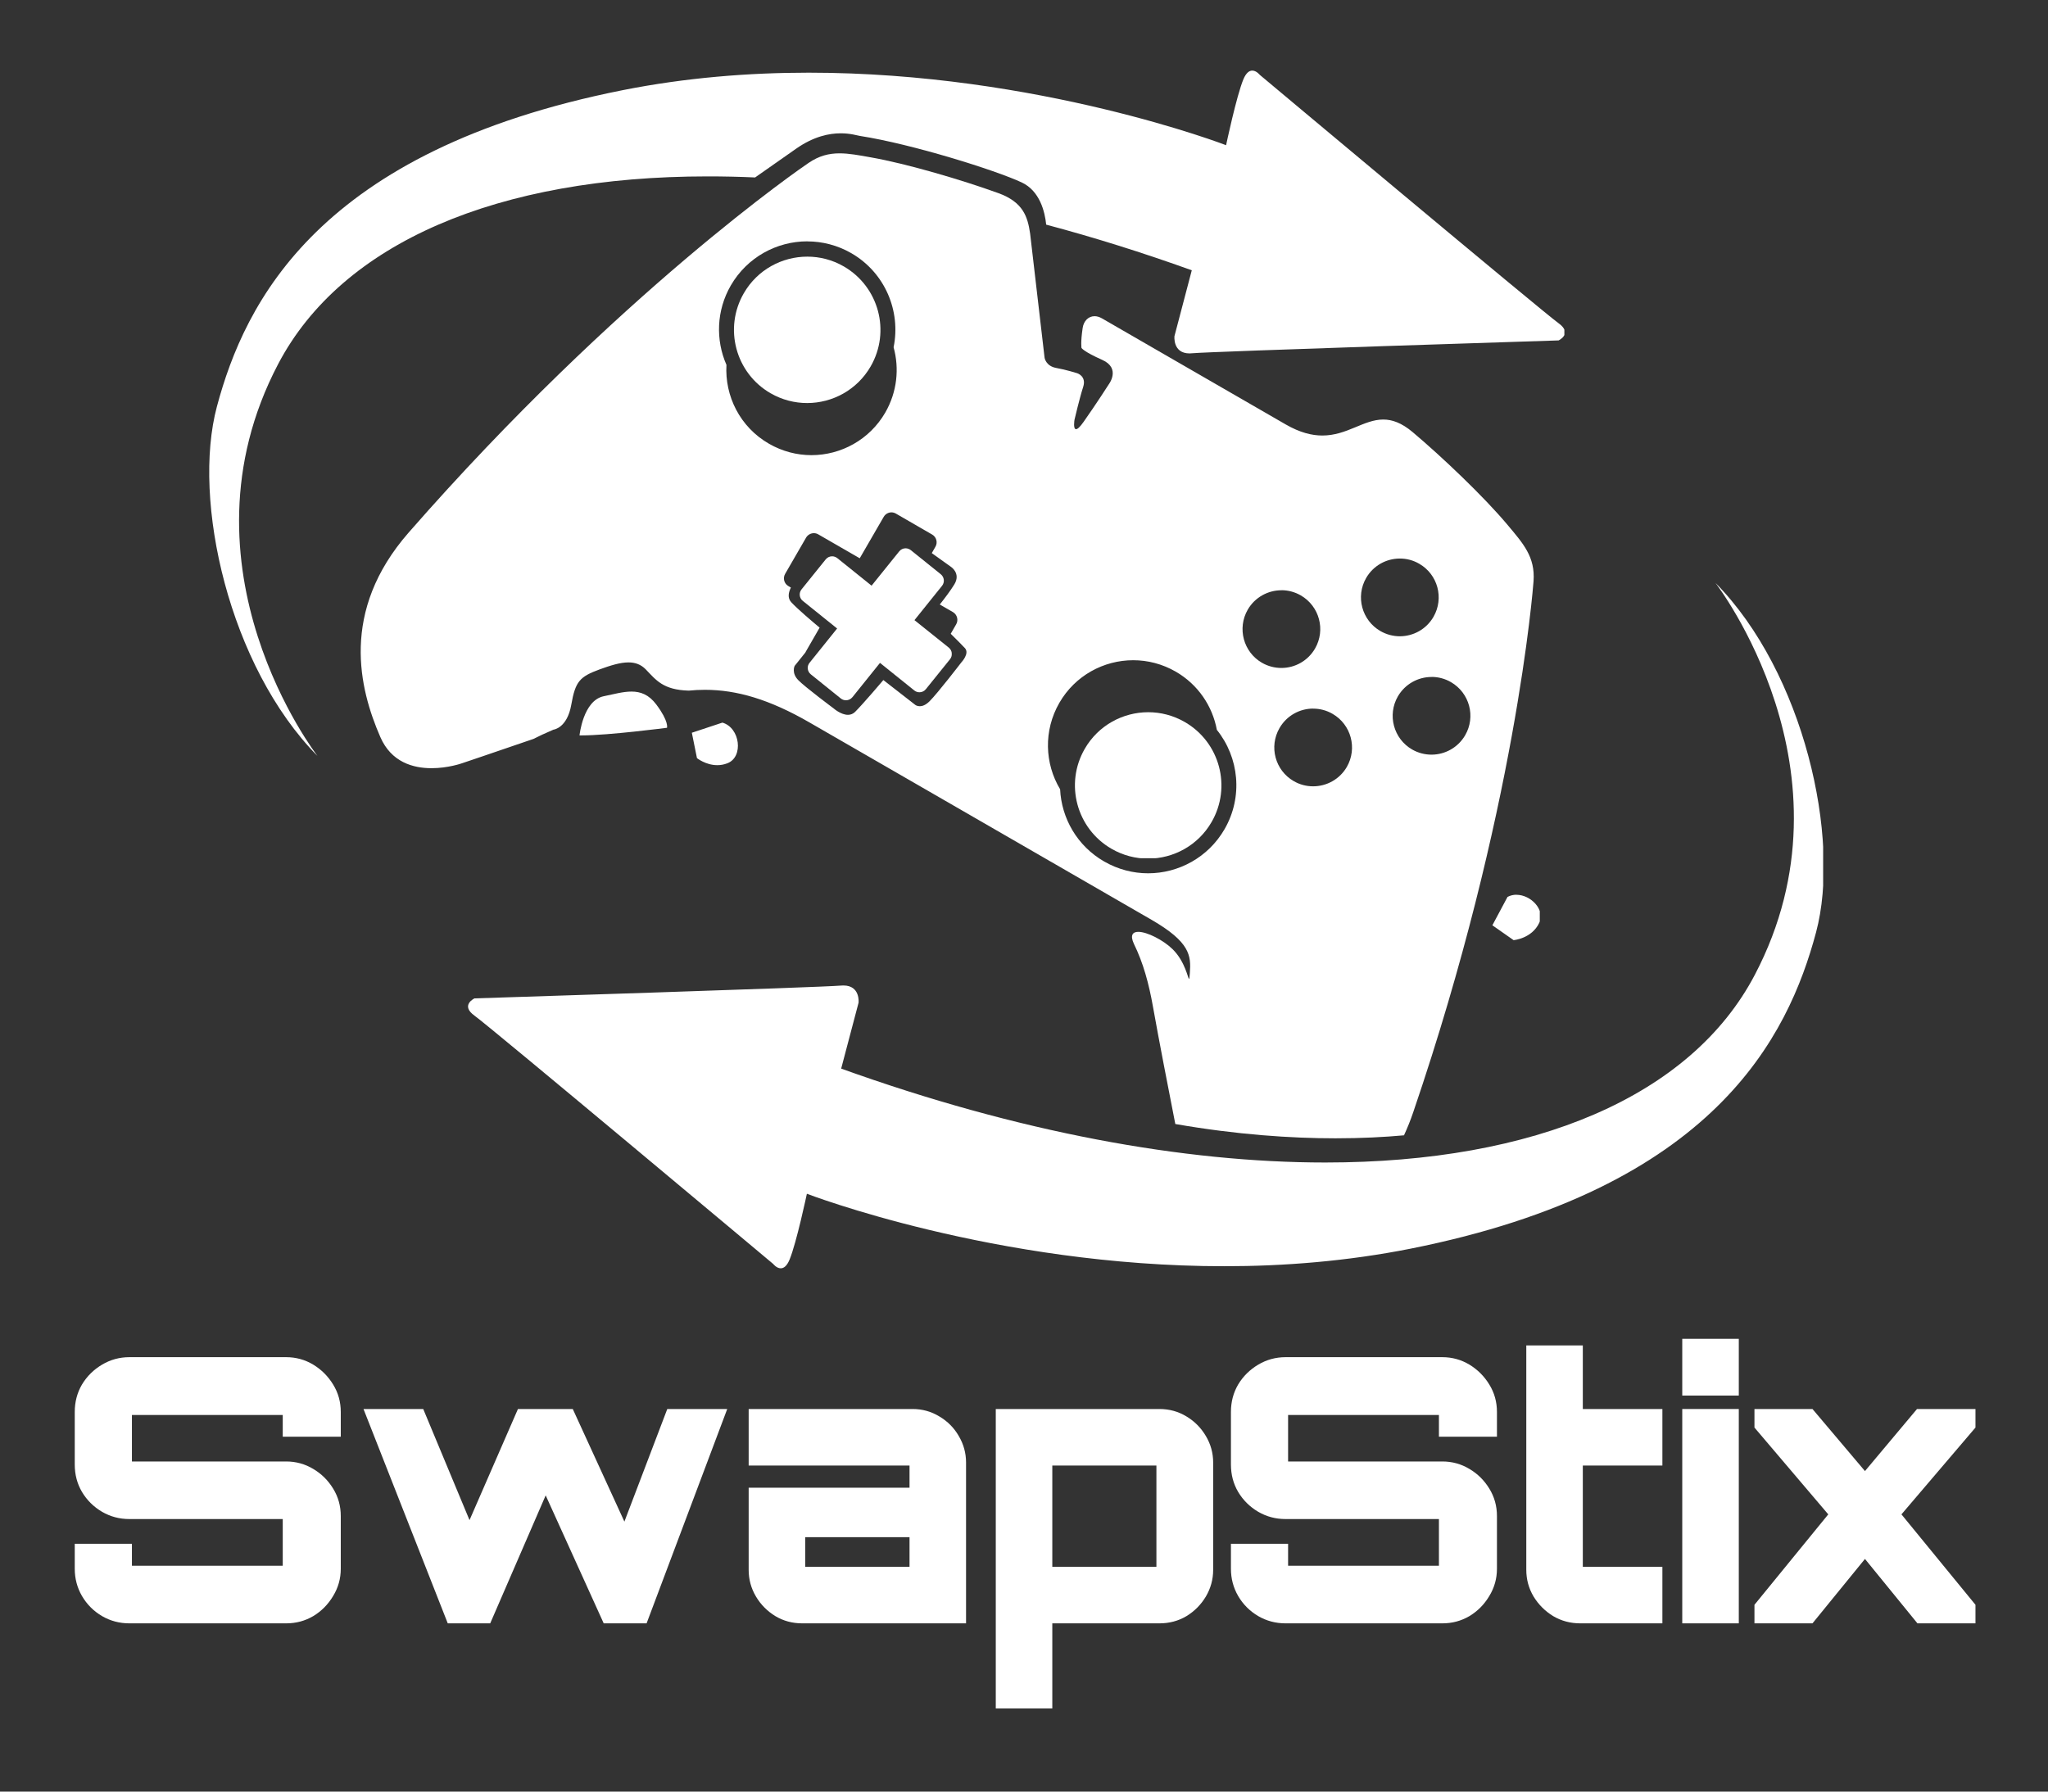
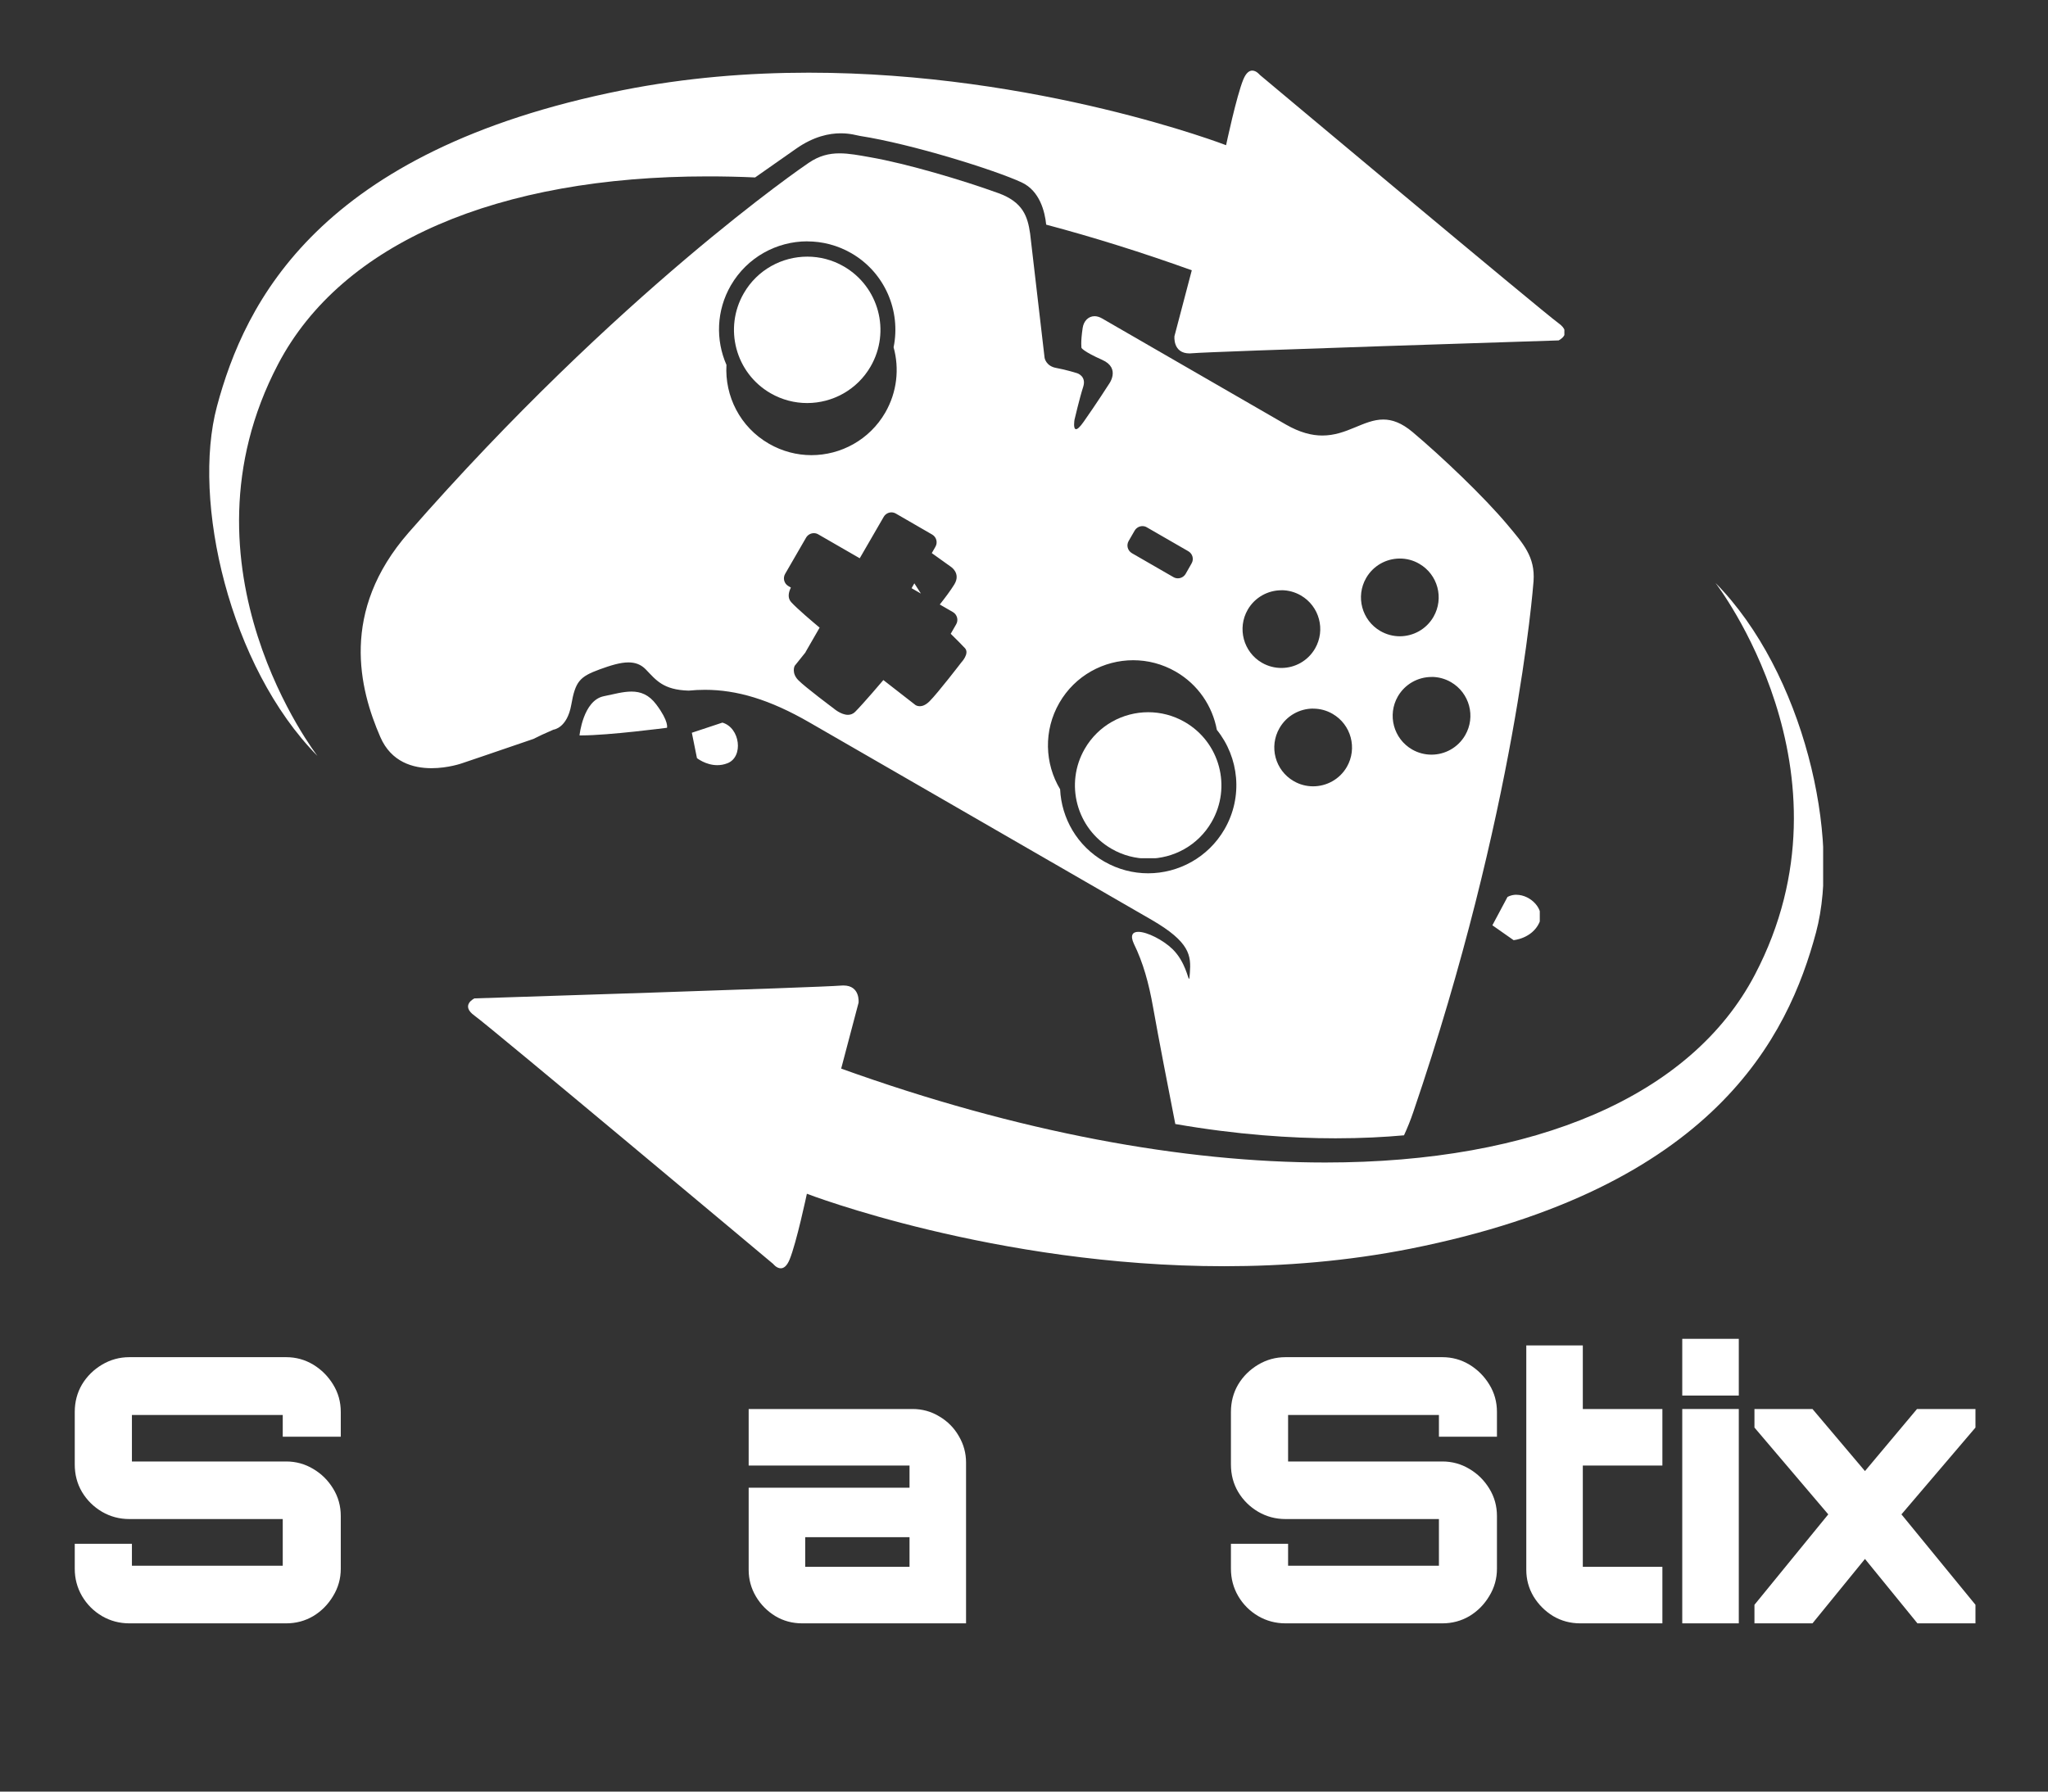
<svg xmlns="http://www.w3.org/2000/svg" width="200" zoomAndPan="magnify" viewBox="0 0 150 131.25" height="175" preserveAspectRatio="xMidYMid meet" version="1.0">
  <rect x="0" y="0" width="150" height="131.25" fill="#333333" stroke="none" />
  <defs>
    <g />
    <clipPath id="1367004fbc">
      <path d="M 34.277 42.699 L 133.73 42.699 L 133.73 93 L 34.277 93 Z M 34.277 42.699 " clip-rule="nonzero" />
    </clipPath>
    <clipPath id="350dab963f">
      <path d="M 125.641 42.699 C 125.641 42.703 136.355 56.488 128.527 71.414 C 123.859 80.32 112.395 85.164 97.066 85.164 C 86.707 85.164 74.586 82.953 61.609 78.285 L 62.883 73.457 C 62.883 73.457 63.023 72.195 61.773 72.195 C 61.711 72.195 61.648 72.195 61.586 72.203 C 60.129 72.336 34.75 73.141 34.75 73.141 C 34.75 73.141 33.68 73.645 34.77 74.418 C 35.859 75.191 56.633 92.598 56.633 92.598 C 56.633 92.598 56.875 92.914 57.184 92.914 C 57.391 92.914 57.625 92.77 57.828 92.281 C 58.332 91.07 59.098 87.453 59.098 87.453 C 59.098 87.453 72.867 92.762 89.664 92.762 C 94.066 92.762 98.672 92.395 103.293 91.48 C 125.57 87.051 130.969 75.934 133.012 68.301 C 134.855 61.406 132.113 49.262 125.641 42.699 Z M 125.641 42.699 " clip-rule="nonzero" />
    </clipPath>
    <clipPath id="0a47a3b95c">
      <path d="M 0.277 0.699 L 99.73 0.699 L 99.73 51 L 0.277 51 Z M 0.277 0.699 " clip-rule="nonzero" />
    </clipPath>
    <clipPath id="70cdf83963">
      <path d="M 91.641 0.699 C 91.641 0.703 102.355 14.488 94.527 29.414 C 89.859 38.32 78.395 43.164 63.066 43.164 C 52.707 43.164 40.586 40.953 27.609 36.285 L 28.883 31.457 C 28.883 31.457 29.023 30.195 27.773 30.195 C 27.711 30.195 27.648 30.195 27.586 30.203 C 26.129 30.336 0.75 31.141 0.75 31.141 C 0.75 31.141 -0.32 31.645 0.77 32.418 C 1.859 33.191 22.633 50.598 22.633 50.598 C 22.633 50.598 22.875 50.914 23.184 50.914 C 23.391 50.914 23.625 50.77 23.828 50.281 C 24.332 49.07 25.098 45.453 25.098 45.453 C 25.098 45.453 38.867 50.762 55.664 50.762 C 60.066 50.762 64.672 50.395 69.293 49.48 C 91.57 45.051 96.969 33.934 99.012 26.301 C 100.855 19.406 98.113 7.262 91.641 0.699 Z M 91.641 0.699 " clip-rule="nonzero" />
    </clipPath>
    <clipPath id="a5db7faa79">
      <rect x="0" width="100" y="0" height="51" />
    </clipPath>
    <clipPath id="bf92be7a89">
      <path d="M 15.129 5.172 L 114.773 5.172 L 114.773 55.582 L 15.129 55.582 Z M 15.129 5.172 " clip-rule="nonzero" />
    </clipPath>
    <clipPath id="60e39c17c0">
      <path d="M 91.719 5.172 C 91.512 5.172 91.277 5.316 91.07 5.805 C 90.566 7.016 89.801 10.637 89.801 10.637 C 89.801 10.637 76.035 5.324 59.234 5.324 C 54.836 5.324 50.23 5.688 45.609 6.605 C 23.332 11.035 17.93 22.148 15.887 29.781 C 14.043 36.676 16.785 48.824 23.258 55.387 C 23.258 55.387 12.543 41.598 20.371 26.672 C 25.043 17.766 36.508 12.922 51.832 12.922 C 52.969 12.922 54.125 12.945 55.305 13 C 56.25 12.336 57.328 11.578 58.297 10.902 C 59.605 9.984 60.742 9.766 61.578 9.766 C 62.289 9.766 62.781 9.926 62.98 9.957 C 66.797 10.551 72.891 12.461 74.828 13.363 C 76.168 13.988 76.531 15.527 76.625 16.457 C 80.102 17.383 83.66 18.496 87.289 19.801 L 86.02 24.625 C 86.02 24.625 85.879 25.891 87.129 25.891 C 87.191 25.891 87.254 25.887 87.32 25.879 C 88.773 25.746 114.156 24.938 114.156 24.938 C 114.156 24.938 115.223 24.441 114.133 23.664 C 113.043 22.887 92.27 5.484 92.27 5.484 C 92.27 5.484 92.023 5.172 91.719 5.172 Z M 91.719 5.172 " clip-rule="nonzero" />
    </clipPath>
    <clipPath id="ad4a967ab4">
      <path d="M 0.223 0.172 L 99.773 0.172 L 99.773 50.582 L 0.223 50.582 Z M 0.223 0.172 " clip-rule="nonzero" />
    </clipPath>
    <clipPath id="349f99c7b8">
      <path d="M 76.719 0.172 C 76.512 0.172 76.277 0.316 76.07 0.805 C 75.566 2.016 74.801 5.637 74.801 5.637 C 74.801 5.637 61.035 0.324 44.234 0.324 C 39.836 0.324 35.23 0.688 30.609 1.605 C 8.332 6.035 2.93 17.148 0.887 24.781 C -0.957 31.676 1.785 43.824 8.258 50.387 C 8.258 50.387 -2.457 36.598 5.371 21.672 C 10.043 12.766 21.508 7.922 36.832 7.922 C 37.969 7.922 39.125 7.945 40.305 8 C 41.25 7.336 42.328 6.578 43.297 5.902 C 44.605 4.984 45.742 4.766 46.578 4.766 C 47.289 4.766 47.781 4.926 47.98 4.957 C 51.797 5.551 57.891 7.461 59.828 8.363 C 61.168 8.988 61.531 10.527 61.625 11.457 C 65.102 12.383 68.66 13.496 72.289 14.801 L 71.02 19.625 C 71.02 19.625 70.879 20.891 72.129 20.891 C 72.191 20.891 72.254 20.887 72.32 20.879 C 73.773 20.746 99.156 19.938 99.156 19.938 C 99.156 19.938 100.223 19.441 99.133 18.664 C 98.043 17.887 77.27 0.484 77.27 0.484 C 77.27 0.484 77.023 0.172 76.719 0.172 Z M 76.719 0.172 " clip-rule="nonzero" />
    </clipPath>
    <clipPath id="edbef4ac2c">
      <rect x="0" width="100" y="0" height="51" />
    </clipPath>
    <clipPath id="cae3d28344">
      <path d="M 26.418 11.234 L 113 11.234 L 113 83.395 L 26.418 83.395 Z M 26.418 11.234 " clip-rule="nonzero" />
    </clipPath>
    <clipPath id="3c49af1487">
      <path d="M 59.129 17.684 C 60.223 17.684 61.332 17.961 62.352 18.547 C 64.824 19.977 65.992 22.793 65.449 25.441 C 65.879 26.996 65.707 28.715 64.84 30.223 C 63.684 32.223 61.586 33.344 59.43 33.344 C 58.371 33.344 57.297 33.07 56.316 32.504 C 54.199 31.285 53.074 29.012 53.207 26.73 C 52.41 24.914 52.461 22.758 53.527 20.91 C 54.727 18.84 56.895 17.68 59.129 17.68 Z M 73.246 32.523 C 73.355 32.523 73.469 32.551 73.57 32.613 L 76.605 34.363 C 76.922 34.543 77.027 34.945 76.848 35.258 L 76.41 36.016 C 76.289 36.227 76.066 36.348 75.84 36.348 C 75.727 36.348 75.617 36.32 75.512 36.258 L 72.477 34.508 C 72.16 34.324 72.055 33.922 72.234 33.609 L 72.676 32.852 C 72.797 32.641 73.02 32.523 73.246 32.523 Z M 83.672 38.543 C 83.785 38.543 83.898 38.57 84 38.633 L 87.035 40.383 C 87.352 40.566 87.457 40.965 87.273 41.277 L 86.84 42.039 C 86.719 42.246 86.496 42.367 86.27 42.367 C 86.156 42.367 86.047 42.34 85.941 42.277 L 82.906 40.527 C 82.59 40.344 82.484 39.945 82.664 39.633 L 83.105 38.871 C 83.227 38.664 83.449 38.543 83.672 38.543 Z M 66.969 42.734 L 66.766 43.09 L 67.449 43.484 Z M 102.531 40.918 C 103.012 40.918 103.504 41.039 103.949 41.301 C 105.312 42.086 105.777 43.824 104.992 45.188 C 104.465 46.102 103.508 46.613 102.523 46.613 C 102.043 46.613 101.551 46.488 101.102 46.23 C 99.742 45.441 99.277 43.703 100.059 42.344 C 100.586 41.43 101.543 40.918 102.527 40.918 Z M 93.855 43.238 C 94.34 43.238 94.828 43.363 95.277 43.621 C 96.637 44.41 97.105 46.148 96.316 47.512 C 95.789 48.422 94.836 48.934 93.852 48.934 C 93.367 48.934 92.879 48.812 92.43 48.555 C 91.07 47.77 90.602 46.027 91.387 44.664 C 91.914 43.754 92.871 43.242 93.855 43.242 Z M 65.293 37.535 C 65.402 37.535 65.516 37.566 65.617 37.625 L 68.273 39.16 C 68.586 39.34 68.695 39.742 68.512 40.055 L 68.246 40.52 L 69.637 41.516 C 69.637 41.516 70.398 41.992 69.898 42.812 C 69.621 43.266 69.176 43.852 68.832 44.285 L 69.793 44.84 C 70.105 45.023 70.215 45.426 70.031 45.738 L 69.633 46.43 C 70.004 46.797 70.477 47.262 70.676 47.484 C 71.031 47.875 70.414 48.523 70.414 48.523 C 70.414 48.523 68.688 50.773 68.078 51.379 C 67.793 51.66 67.547 51.738 67.367 51.738 C 67.16 51.738 67.039 51.641 67.039 51.641 L 64.699 49.82 C 64.699 49.82 63.219 51.566 62.621 52.16 C 62.465 52.309 62.285 52.367 62.105 52.367 C 61.586 52.367 61.059 51.898 61.059 51.898 C 61.059 51.898 58.961 50.336 58.461 49.82 C 57.953 49.293 58.199 48.781 58.203 48.781 L 58.988 47.801 C 59 47.773 59.012 47.75 59.027 47.723 L 60.031 45.98 C 59.531 45.562 58.41 44.617 57.945 44.109 C 57.668 43.801 57.754 43.395 57.926 43.043 L 57.746 42.938 C 57.43 42.758 57.324 42.355 57.504 42.043 L 59.039 39.387 C 59.16 39.18 59.383 39.059 59.609 39.059 C 59.719 39.059 59.832 39.086 59.934 39.148 L 62.969 40.898 L 64.723 37.867 C 64.844 37.656 65.066 37.535 65.293 37.535 Z M 46.25 50.664 C 45.629 50.664 44.953 50.855 44.223 51.004 C 42.703 51.312 42.445 53.875 42.445 53.875 C 42.496 53.875 42.547 53.875 42.598 53.875 C 44.582 53.875 48.852 53.316 48.852 53.316 C 48.852 53.316 49.008 52.863 48.07 51.613 C 47.523 50.883 46.918 50.664 46.25 50.664 Z M 104.855 49.59 C 105.336 49.59 105.828 49.715 106.273 49.973 C 107.633 50.762 108.102 52.5 107.312 53.863 C 106.785 54.773 105.828 55.285 104.848 55.285 C 104.363 55.285 103.875 55.164 103.426 54.906 C 102.066 54.121 101.598 52.379 102.383 51.016 C 102.914 50.105 103.867 49.594 104.852 49.594 Z M 52.91 52.938 L 50.672 53.68 L 51.047 55.539 C 51.047 55.539 51.688 56.055 52.535 56.055 C 52.77 56.055 53.023 56.016 53.281 55.914 C 54.477 55.449 54.211 53.309 52.91 52.938 Z M 96.18 51.914 C 96.664 51.914 97.152 52.035 97.602 52.297 C 98.961 53.082 99.43 54.82 98.645 56.184 C 98.117 57.094 97.16 57.605 96.176 57.605 C 95.691 57.605 95.203 57.484 94.754 57.223 C 93.395 56.438 92.926 54.699 93.715 53.336 C 94.242 52.422 95.199 51.91 96.18 51.91 Z M 83 48.367 C 84.059 48.367 85.129 48.637 86.113 49.203 C 87.758 50.152 88.805 51.738 89.125 53.469 C 90.75 55.488 91.059 58.371 89.688 60.746 C 88.492 62.816 86.32 63.977 84.09 63.977 C 82.996 63.977 81.883 63.695 80.867 63.109 C 78.887 61.969 77.746 59.941 77.645 57.82 C 76.516 55.941 76.418 53.523 77.59 51.488 C 78.746 49.484 80.844 48.367 83 48.367 Z M 111.066 65.547 C 110.848 65.547 110.621 65.598 110.414 65.707 L 109.305 67.785 L 110.859 68.875 C 110.859 68.875 112.191 68.766 112.738 67.605 C 113.188 66.648 112.125 65.551 111.066 65.551 Z M 61.492 11.234 C 60.723 11.234 59.996 11.406 59.219 11.938 C 58.852 12.184 45.289 21.457 29.93 39.016 C 24.875 44.797 26.328 50.484 27.855 53.992 C 28.656 55.84 30.262 56.277 31.605 56.277 C 32.82 56.277 33.82 55.922 33.82 55.922 C 33.82 55.922 36.199 55.121 39.07 54.133 C 39.445 53.938 39.93 53.715 40.539 53.453 C 40.539 53.453 41.535 53.355 41.84 51.637 C 42.141 49.918 42.453 49.578 43.918 49.039 C 44.723 48.746 45.426 48.527 46.027 48.527 C 46.52 48.527 46.941 48.672 47.297 49.039 C 48.051 49.82 48.566 50.543 50.445 50.594 C 50.84 50.555 51.234 50.535 51.633 50.535 C 53.945 50.535 56.352 51.227 59.309 52.938 C 64.59 55.984 68.031 57.969 68.031 57.969 C 68.031 57.969 71.473 59.957 76.754 63.004 C 76.816 63.039 76.879 63.078 76.941 63.113 L 76.945 63.113 C 76.945 63.113 80.906 65.402 84.34 67.383 C 87.172 69.02 87.242 70.012 87.148 71.281 C 87.125 71.586 87.113 71.711 87.09 71.711 C 87.008 71.711 86.816 70.453 85.883 69.535 C 85.188 68.859 84.016 68.266 83.371 68.266 C 82.953 68.266 82.758 68.516 83.051 69.148 C 83.73 70.531 84.145 72.047 84.449 73.766 C 84.883 76.195 85.551 79.641 86.082 82.344 C 90.602 83.129 94.555 83.391 97.812 83.391 C 99.734 83.391 101.414 83.301 102.832 83.172 C 103.074 82.645 103.305 82.082 103.508 81.48 C 111.039 59.402 112.285 43.02 112.32 42.582 C 112.453 40.785 111.547 39.805 110.41 38.445 C 108.672 36.371 105.613 33.465 103.461 31.652 C 102.652 30.973 101.961 30.734 101.312 30.734 C 100.594 30.734 99.93 31.027 99.219 31.32 C 98.504 31.617 97.75 31.906 96.852 31.906 C 96.086 31.906 95.215 31.695 94.176 31.098 C 89.59 28.449 86.211 26.5 86.211 26.5 C 86.211 26.5 83.992 25.219 80.711 23.324 C 80.52 23.215 80.336 23.164 80.168 23.164 C 79.711 23.164 79.371 23.523 79.297 24.023 C 79.137 25.094 79.211 25.488 79.211 25.488 C 79.211 25.488 79.34 25.746 80.727 26.363 C 82.117 26.98 81.207 28.16 81.207 28.16 C 81.207 28.16 80.301 29.578 79.375 30.891 C 79.09 31.301 78.914 31.441 78.812 31.441 C 78.582 31.441 78.699 30.75 78.699 30.75 C 78.699 30.75 79.078 29.129 79.336 28.34 C 79.59 27.551 78.891 27.34 78.891 27.34 C 78.891 27.34 78.09 27.086 77.348 26.953 C 76.602 26.816 76.508 26.215 76.508 26.215 L 75.449 17.117 C 75.27 15.891 74.953 14.809 73.113 14.145 C 70.469 13.188 66.418 11.988 63.754 11.523 C 62.922 11.375 62.191 11.234 61.492 11.234 Z M 61.492 11.234 " clip-rule="nonzero" />
    </clipPath>
    <clipPath id="f7b943b0e6">
      <path d="M 0.418 0.234 L 87 0.234 L 87 72.395 L 0.418 72.395 Z M 0.418 0.234 " clip-rule="nonzero" />
    </clipPath>
    <clipPath id="7f2b9a5e6c">
      <path d="M 33.129 6.684 C 34.223 6.684 35.332 6.961 36.352 7.547 C 38.824 8.977 39.992 11.793 39.449 14.441 C 39.879 15.996 39.707 17.715 38.84 19.223 C 37.684 21.223 35.586 22.344 33.43 22.344 C 32.371 22.344 31.297 22.07 30.316 21.504 C 28.199 20.285 27.074 18.012 27.207 15.73 C 26.41 13.914 26.461 11.758 27.527 9.91 C 28.727 7.84 30.895 6.68 33.129 6.68 Z M 47.246 21.523 C 47.355 21.523 47.469 21.551 47.57 21.613 L 50.605 23.363 C 50.922 23.543 51.027 23.945 50.848 24.258 L 50.41 25.016 C 50.289 25.227 50.066 25.348 49.84 25.348 C 49.727 25.348 49.617 25.32 49.512 25.258 L 46.477 23.508 C 46.16 23.324 46.055 22.922 46.234 22.609 L 46.676 21.852 C 46.797 21.641 47.02 21.523 47.246 21.523 Z M 57.672 27.543 C 57.785 27.543 57.898 27.57 58 27.633 L 61.035 29.383 C 61.352 29.566 61.457 29.965 61.273 30.277 L 60.84 31.039 C 60.719 31.246 60.496 31.367 60.27 31.367 C 60.156 31.367 60.047 31.34 59.941 31.277 L 56.906 29.527 C 56.59 29.344 56.484 28.945 56.664 28.633 L 57.105 27.871 C 57.227 27.664 57.449 27.543 57.672 27.543 Z M 40.969 31.734 L 40.766 32.09 L 41.449 32.484 Z M 76.531 29.918 C 77.012 29.918 77.504 30.039 77.949 30.301 C 79.312 31.086 79.777 32.824 78.992 34.188 C 78.465 35.102 77.508 35.613 76.523 35.613 C 76.043 35.613 75.551 35.488 75.102 35.23 C 73.742 34.441 73.277 32.703 74.059 31.344 C 74.586 30.43 75.543 29.918 76.527 29.918 Z M 67.855 32.238 C 68.34 32.238 68.828 32.363 69.277 32.621 C 70.637 33.41 71.105 35.148 70.316 36.512 C 69.789 37.422 68.836 37.934 67.852 37.934 C 67.367 37.934 66.879 37.812 66.43 37.555 C 65.07 36.77 64.602 35.027 65.387 33.664 C 65.914 32.754 66.871 32.242 67.855 32.242 Z M 39.293 26.535 C 39.402 26.535 39.516 26.566 39.617 26.625 L 42.273 28.16 C 42.586 28.34 42.695 28.742 42.512 29.055 L 42.246 29.52 L 43.637 30.516 C 43.637 30.516 44.398 30.992 43.898 31.812 C 43.621 32.266 43.176 32.852 42.832 33.285 L 43.793 33.84 C 44.105 34.023 44.215 34.426 44.031 34.738 L 43.633 35.43 C 44.004 35.797 44.477 36.262 44.676 36.484 C 45.031 36.875 44.414 37.523 44.414 37.523 C 44.414 37.523 42.688 39.773 42.078 40.379 C 41.793 40.66 41.547 40.738 41.367 40.738 C 41.16 40.738 41.039 40.641 41.039 40.641 L 38.699 38.82 C 38.699 38.82 37.219 40.566 36.621 41.16 C 36.465 41.309 36.285 41.367 36.105 41.367 C 35.586 41.367 35.059 40.898 35.059 40.898 C 35.059 40.898 32.961 39.336 32.461 38.82 C 31.953 38.293 32.199 37.781 32.203 37.781 L 32.988 36.801 C 33 36.773 33.012 36.75 33.027 36.723 L 34.031 34.98 C 33.531 34.562 32.41 33.617 31.945 33.109 C 31.668 32.801 31.754 32.395 31.926 32.043 L 31.746 31.938 C 31.43 31.758 31.324 31.355 31.504 31.043 L 33.039 28.387 C 33.16 28.18 33.383 28.059 33.609 28.059 C 33.719 28.059 33.832 28.086 33.934 28.148 L 36.969 29.898 L 38.723 26.867 C 38.844 26.656 39.066 26.535 39.293 26.535 Z M 20.25 39.664 C 19.629 39.664 18.953 39.855 18.223 40.004 C 16.703 40.312 16.445 42.875 16.445 42.875 C 16.496 42.875 16.547 42.875 16.598 42.875 C 18.582 42.875 22.852 42.316 22.852 42.316 C 22.852 42.316 23.008 41.863 22.07 40.613 C 21.523 39.883 20.918 39.664 20.25 39.664 Z M 78.855 38.59 C 79.336 38.59 79.828 38.715 80.273 38.973 C 81.633 39.762 82.102 41.5 81.312 42.863 C 80.785 43.773 79.828 44.285 78.848 44.285 C 78.363 44.285 77.875 44.164 77.426 43.906 C 76.066 43.121 75.598 41.379 76.383 40.016 C 76.914 39.105 77.867 38.594 78.852 38.594 Z M 26.91 41.938 L 24.672 42.68 L 25.047 44.539 C 25.047 44.539 25.688 45.055 26.535 45.055 C 26.77 45.055 27.023 45.016 27.281 44.914 C 28.477 44.449 28.211 42.309 26.91 41.938 Z M 70.18 40.914 C 70.664 40.914 71.152 41.035 71.602 41.297 C 72.961 42.082 73.43 43.82 72.645 45.184 C 72.117 46.094 71.16 46.605 70.176 46.605 C 69.691 46.605 69.203 46.484 68.754 46.223 C 67.395 45.438 66.926 43.699 67.715 42.336 C 68.242 41.422 69.199 40.91 70.18 40.91 Z M 57 37.367 C 58.059 37.367 59.129 37.637 60.113 38.203 C 61.758 39.152 62.805 40.738 63.125 42.469 C 64.75 44.488 65.059 47.371 63.688 49.746 C 62.492 51.816 60.32 52.977 58.09 52.977 C 56.996 52.977 55.883 52.695 54.867 52.109 C 52.887 50.969 51.746 48.941 51.645 46.82 C 50.516 44.941 50.418 42.523 51.59 40.488 C 52.746 38.484 54.844 37.367 57 37.367 Z M 85.066 54.547 C 84.848 54.547 84.621 54.598 84.414 54.707 L 83.305 56.785 L 84.859 57.875 C 84.859 57.875 86.191 57.766 86.738 56.605 C 87.188 55.648 86.125 54.551 85.066 54.551 Z M 35.492 0.234 C 34.723 0.234 33.996 0.406 33.219 0.938 C 32.852 1.184 19.289 10.457 3.93 28.016 C -1.125 33.797 0.328 39.484 1.855 42.992 C 2.656 44.84 4.262 45.277 5.605 45.277 C 6.82 45.277 7.82 44.922 7.82 44.922 C 7.82 44.922 10.199 44.121 13.07 43.133 C 13.445 42.938 13.93 42.715 14.539 42.453 C 14.539 42.453 15.535 42.355 15.84 40.637 C 16.141 38.918 16.453 38.578 17.918 38.039 C 18.723 37.746 19.426 37.527 20.027 37.527 C 20.52 37.527 20.941 37.672 21.297 38.039 C 22.051 38.82 22.566 39.543 24.445 39.594 C 24.84 39.555 25.234 39.535 25.633 39.535 C 27.945 39.535 30.352 40.227 33.309 41.938 C 38.59 44.984 42.031 46.969 42.031 46.969 C 42.031 46.969 45.473 48.957 50.754 52.004 C 50.816 52.039 50.879 52.078 50.941 52.113 L 50.945 52.113 C 50.945 52.113 54.906 54.402 58.34 56.383 C 61.172 58.02 61.242 59.012 61.148 60.281 C 61.125 60.586 61.113 60.711 61.09 60.711 C 61.008 60.711 60.816 59.453 59.883 58.535 C 59.188 57.859 58.016 57.266 57.371 57.266 C 56.953 57.266 56.758 57.516 57.051 58.148 C 57.73 59.531 58.145 61.047 58.449 62.766 C 58.883 65.195 59.551 68.641 60.082 71.344 C 64.602 72.129 68.555 72.391 71.812 72.391 C 73.734 72.391 75.414 72.301 76.832 72.172 C 77.074 71.645 77.305 71.082 77.508 70.48 C 85.039 48.402 86.285 32.02 86.32 31.582 C 86.453 29.785 85.547 28.805 84.41 27.445 C 82.672 25.371 79.613 22.465 77.461 20.652 C 76.652 19.973 75.961 19.734 75.312 19.734 C 74.594 19.734 73.93 20.027 73.219 20.32 C 72.504 20.617 71.75 20.906 70.852 20.906 C 70.086 20.906 69.215 20.695 68.176 20.098 C 63.59 17.449 60.211 15.5 60.211 15.5 C 60.211 15.5 57.992 14.219 54.711 12.324 C 54.52 12.215 54.336 12.164 54.168 12.164 C 53.711 12.164 53.371 12.523 53.297 13.023 C 53.137 14.094 53.211 14.488 53.211 14.488 C 53.211 14.488 53.34 14.746 54.727 15.363 C 56.117 15.98 55.207 17.16 55.207 17.16 C 55.207 17.16 54.301 18.578 53.375 19.891 C 53.09 20.301 52.914 20.441 52.812 20.441 C 52.582 20.441 52.699 19.75 52.699 19.75 C 52.699 19.75 53.078 18.129 53.336 17.34 C 53.59 16.551 52.891 16.34 52.891 16.34 C 52.891 16.34 52.09 16.086 51.348 15.953 C 50.602 15.816 50.508 15.215 50.508 15.215 L 49.449 6.117 C 49.27 4.891 48.953 3.809 47.113 3.145 C 44.469 2.188 40.418 0.988 37.754 0.523 C 36.922 0.375 36.191 0.234 35.492 0.234 Z M 35.492 0.234 " clip-rule="nonzero" />
    </clipPath>
    <clipPath id="3a4f50d359">
      <rect x="0" width="87" y="0" height="73" />
    </clipPath>
    <clipPath id="2eca6c9ef9">
      <path d="M 58.531 40.168 L 69.75 40.168 L 69.75 51.301 L 58.531 51.301 Z M 58.531 40.168 " clip-rule="nonzero" />
    </clipPath>
    <clipPath id="86d33bae5a">
      <path d="M 66.328 40.168 C 66.152 40.168 65.977 40.246 65.859 40.395 L 63.836 42.906 L 61.324 40.887 C 61.211 40.801 61.078 40.754 60.945 40.754 C 60.77 40.754 60.594 40.832 60.477 40.98 L 58.707 43.176 C 58.496 43.434 58.539 43.816 58.801 44.023 L 61.312 46.043 L 59.293 48.555 C 59.082 48.812 59.125 49.191 59.387 49.402 L 61.582 51.168 C 61.695 51.258 61.828 51.301 61.961 51.301 C 62.141 51.301 62.312 51.223 62.434 51.074 L 64.453 48.562 L 66.965 50.582 C 67.074 50.672 67.211 50.715 67.344 50.715 C 67.52 50.715 67.695 50.637 67.812 50.488 L 69.582 48.293 C 69.789 48.031 69.75 47.652 69.488 47.441 L 66.977 45.43 L 68.996 42.918 C 69.207 42.656 69.164 42.277 68.902 42.066 L 66.707 40.301 C 66.594 40.215 66.461 40.168 66.328 40.168 Z M 66.328 40.168 " clip-rule="nonzero" />
    </clipPath>
    <clipPath id="7c551394c6">
      <path d="M 0.531 0.168 L 11.75 0.168 L 11.75 11.301 L 0.531 11.301 Z M 0.531 0.168 " clip-rule="nonzero" />
    </clipPath>
    <clipPath id="dd0734cee7">
-       <path d="M 8.328 0.168 C 8.152 0.168 7.977 0.246 7.859 0.395 L 5.836 2.906 L 3.324 0.887 C 3.211 0.801 3.078 0.754 2.945 0.754 C 2.77 0.754 2.594 0.832 2.477 0.98 L 0.707 3.176 C 0.496 3.434 0.539 3.816 0.801 4.023 L 3.312 6.043 L 1.293 8.555 C 1.082 8.812 1.125 9.191 1.387 9.402 L 3.582 11.168 C 3.695 11.258 3.828 11.301 3.961 11.301 C 4.141 11.301 4.312 11.223 4.434 11.074 L 6.453 8.562 L 8.965 10.582 C 9.074 10.672 9.211 10.715 9.344 10.715 C 9.52 10.715 9.695 10.637 9.812 10.488 L 11.582 8.293 C 11.789 8.031 11.75 7.652 11.488 7.441 L 8.977 5.43 L 10.996 2.918 C 11.207 2.656 11.164 2.277 10.902 2.066 L 8.707 0.301 C 8.594 0.215 8.461 0.168 8.328 0.168 Z M 8.328 0.168 " clip-rule="nonzero" />
-     </clipPath>
+       </clipPath>
    <clipPath id="475cb4ed79">
-       <rect x="0" width="12" y="0" height="12" />
-     </clipPath>
+       </clipPath>
    <clipPath id="7923e41ae0">
      <path d="M 53.617 18.801 L 89.598 18.801 L 89.598 63 L 53.617 63 Z M 53.617 18.801 " clip-rule="nonzero" />
    </clipPath>
    <clipPath id="8a01c3badd">
      <path d="M 59.129 18.801 C 57.273 18.801 55.469 19.762 54.477 21.484 C 52.996 24.047 53.875 27.332 56.438 28.809 C 57.285 29.297 58.207 29.527 59.117 29.527 C 60.969 29.527 62.773 28.566 63.766 26.848 C 65.25 24.281 64.367 21.004 61.805 19.52 C 60.961 19.031 60.039 18.801 59.129 18.801 Z M 84.098 52.176 C 82.246 52.176 80.441 53.137 79.449 54.859 C 77.969 57.422 78.848 60.703 81.414 62.184 C 82.258 62.672 83.18 62.902 84.09 62.902 C 85.941 62.902 87.746 61.941 88.738 60.223 C 90.223 57.656 89.344 54.375 86.777 52.895 C 85.93 52.406 85.008 52.176 84.098 52.176 Z M 84.098 52.176 " clip-rule="nonzero" />
    </clipPath>
    <clipPath id="a99088d1f5">
      <path d="M 0.641 0.801 L 36.598 0.801 L 36.598 45 L 0.641 45 Z M 0.641 0.801 " clip-rule="nonzero" />
    </clipPath>
    <clipPath id="33c68ce926">
      <path d="M 6.129 0.801 C 4.273 0.801 2.469 1.762 1.477 3.484 C -0.004 6.047 0.875 9.332 3.438 10.809 C 4.285 11.297 5.207 11.527 6.117 11.527 C 7.969 11.527 9.773 10.566 10.766 8.848 C 12.25 6.281 11.367 3.004 8.805 1.52 C 7.961 1.031 7.039 0.801 6.129 0.801 Z M 31.098 34.176 C 29.246 34.176 27.441 35.137 26.449 36.859 C 24.969 39.422 25.848 42.703 28.414 44.184 C 29.258 44.672 30.18 44.902 31.09 44.902 C 32.941 44.902 34.746 43.941 35.738 42.223 C 37.223 39.656 36.344 36.375 33.777 34.895 C 32.93 34.406 32.008 34.176 31.098 34.176 Z M 31.098 34.176 " clip-rule="nonzero" />
    </clipPath>
    <clipPath id="e4a9d65553">
      <rect x="0" width="37" y="0" height="45" />
    </clipPath>
    <clipPath id="f41bee2c4b">
      <path d="M 81.848 36.953 L 89.449 36.953 L 89.449 44.555 L 81.848 44.555 Z M 81.848 36.953 " clip-rule="nonzero" />
    </clipPath>
    <clipPath id="0ee7f6777d">
      <path d="M 85.648 36.953 C 83.547 36.953 81.848 38.652 81.848 40.754 C 81.848 42.852 83.547 44.555 85.648 44.555 C 87.746 44.555 89.449 42.852 89.449 40.754 C 89.449 38.652 87.746 36.953 85.648 36.953 Z M 85.648 36.953 " clip-rule="nonzero" />
    </clipPath>
    <clipPath id="6cea305a8a">
-       <path d="M 0.848 0.953 L 8.449 0.953 L 8.449 8.555 L 0.848 8.555 Z M 0.848 0.953 " clip-rule="nonzero" />
-     </clipPath>
+       </clipPath>
    <clipPath id="052f406dc9">
      <path d="M 4.648 0.953 C 2.547 0.953 0.848 2.652 0.848 4.754 C 0.848 6.852 2.547 8.555 4.648 8.555 C 6.746 8.555 8.449 6.852 8.449 4.754 C 8.449 2.652 6.746 0.953 4.648 0.953 Z M 4.648 0.953 " clip-rule="nonzero" />
    </clipPath>
    <clipPath id="12c5a08656">
      <rect x="0" width="9" y="0" height="9" />
    </clipPath>
    <clipPath id="8fa6ce7112">
      <path d="M 70.648 31.207 L 78.25 31.207 L 78.25 38.809 L 70.648 38.809 Z M 70.648 31.207 " clip-rule="nonzero" />
    </clipPath>
    <clipPath id="bc72566ebe">
      <path d="M 74.449 31.207 C 72.352 31.207 70.648 32.91 70.648 35.008 C 70.648 37.105 72.352 38.809 74.449 38.809 C 76.551 38.809 78.25 37.105 78.25 35.008 C 78.25 32.91 76.551 31.207 74.449 31.207 Z M 74.449 31.207 " clip-rule="nonzero" />
    </clipPath>
    <clipPath id="0227f69615">
      <path d="M 0.648 0.207 L 8.25 0.207 L 8.25 7.809 L 0.648 7.809 Z M 0.648 0.207 " clip-rule="nonzero" />
    </clipPath>
    <clipPath id="896500875b">
      <path d="M 4.449 0.207 C 2.352 0.207 0.648 1.91 0.648 4.008 C 0.648 6.105 2.352 7.809 4.449 7.809 C 6.551 7.809 8.25 6.105 8.25 4.008 C 8.25 1.91 6.551 0.207 4.449 0.207 Z M 4.449 0.207 " clip-rule="nonzero" />
    </clipPath>
    <clipPath id="2cd2fc620d">
      <rect x="0" width="9" y="0" height="8" />
    </clipPath>
    <clipPath id="510d0068fe">
      <rect x="0" width="143" y="0" height="35" />
    </clipPath>
  </defs>
  <g clip-path="url(#1367004fbc)">
    <g clip-path="url(#350dab963f)">
      <g transform="matrix(1, 0, 0, 1, 34, 42)">
        <g clip-path="url(#a5db7faa79)">
          <g clip-path="url(#0a47a3b95c)">
            <g clip-path="url(#70cdf83963)">
              <path fill="#ffffff" d="M 0.277 0.699 L 99.531 0.699 L 99.531 50.914 L 0.277 50.914 Z M 0.277 0.699 " fill-opacity="1" fill-rule="nonzero" />
            </g>
          </g>
        </g>
      </g>
    </g>
  </g>
  <g clip-path="url(#bf92be7a89)">
    <g clip-path="url(#60e39c17c0)">
      <g transform="matrix(1, 0, 0, 1, 15, 5)">
        <g clip-path="url(#edbef4ac2c)">
          <g clip-path="url(#ad4a967ab4)">
            <g clip-path="url(#349f99c7b8)">
              <path fill="#ffffff" d="M 0.324 0.172 L 99.578 0.172 L 99.578 50.387 L 0.324 50.387 Z M 0.324 0.172 " fill-opacity="1" fill-rule="nonzero" />
            </g>
          </g>
        </g>
      </g>
    </g>
  </g>
  <g clip-path="url(#cae3d28344)">
    <g clip-path="url(#3c49af1487)">
      <g transform="matrix(1, 0, 0, 1, 26, 11)">
        <g clip-path="url(#3a4f50d359)">
          <g clip-path="url(#f7b943b0e6)">
            <g clip-path="url(#7f2b9a5e6c)">
              <path fill="#ffffff" d="M 0.418 0.234 L 86.777 0.234 L 86.777 72.395 L 0.418 72.395 Z M 0.418 0.234 " fill-opacity="1" fill-rule="nonzero" />
            </g>
          </g>
        </g>
      </g>
    </g>
  </g>
  <g clip-path="url(#2eca6c9ef9)">
    <g clip-path="url(#86d33bae5a)">
      <g transform="matrix(1, 0, 0, 1, 58, 40)">
        <g clip-path="url(#475cb4ed79)">
          <g clip-path="url(#7c551394c6)">
            <g clip-path="url(#dd0734cee7)">
              <path fill="#ffffff" d="M 0.574 0.168 L 11.707 0.168 L 11.707 11.301 L 0.574 11.301 Z M 0.574 0.168 " fill-opacity="1" fill-rule="nonzero" />
            </g>
          </g>
        </g>
      </g>
    </g>
  </g>
  <g clip-path="url(#7923e41ae0)">
    <g clip-path="url(#8a01c3badd)">
      <g transform="matrix(1, 0, 0, 1, 53, 18)">
        <g clip-path="url(#e4a9d65553)">
          <g clip-path="url(#a99088d1f5)">
            <g clip-path="url(#33c68ce926)">
              <path fill="#ffffff" d="M 0.758 0.801 L 36.461 0.801 L 36.461 44.871 L 0.758 44.871 Z M 0.758 0.801 " fill-opacity="1" fill-rule="nonzero" />
            </g>
          </g>
        </g>
      </g>
    </g>
  </g>
  <g clip-path="url(#f41bee2c4b)">
    <g clip-path="url(#0ee7f6777d)">
      <g transform="matrix(1, 0, 0, 1, 81, 36)">
        <g clip-path="url(#12c5a08656)">
          <g clip-path="url(#6cea305a8a)">
            <g clip-path="url(#052f406dc9)">
              <path fill="#ffffff" d="M 0.848 0.953 L 8.449 0.953 L 8.449 8.555 L 0.848 8.555 Z M 0.848 0.953 " fill-opacity="1" fill-rule="nonzero" />
            </g>
          </g>
        </g>
      </g>
    </g>
  </g>
  <g clip-path="url(#8fa6ce7112)">
    <g clip-path="url(#bc72566ebe)">
      <g transform="matrix(1, 0, 0, 1, 70, 31)">
        <g clip-path="url(#2cd2fc620d)">
          <g clip-path="url(#0227f69615)">
            <g clip-path="url(#896500875b)">
              <path fill="#ffffff" d="M 0.648 0.207 L 8.25 0.207 L 8.25 7.809 L 0.648 7.809 Z M 0.648 0.207 " fill-opacity="1" fill-rule="nonzero" />
            </g>
          </g>
        </g>
      </g>
    </g>
  </g>
  <g transform="matrix(1, 0, 0, 1, 3, 91)">
    <g clip-path="url(#510d0068fe)">
      <g fill="#ffffff" fill-opacity="1">
        <g transform="translate(1.006, 27.925)">
          <g>
            <path d="M 5.469 0 C 4.75 0 4.082 -0.176 3.469 -0.531 C 2.852 -0.895 2.363 -1.383 2 -2 C 1.645 -2.613 1.469 -3.281 1.469 -4 L 1.469 -5.828 L 5.656 -5.828 L 5.656 -4.219 L 16.703 -4.219 L 16.703 -7.641 L 5.469 -7.641 C 4.75 -7.641 4.082 -7.816 3.469 -8.172 C 2.852 -8.535 2.363 -9.02 2 -9.625 C 1.645 -10.227 1.469 -10.898 1.469 -11.641 L 1.469 -15.484 C 1.469 -16.223 1.645 -16.895 2 -17.5 C 2.363 -18.102 2.852 -18.586 3.469 -18.953 C 4.082 -19.316 4.75 -19.5 5.469 -19.5 L 16.953 -19.5 C 17.672 -19.5 18.332 -19.316 18.938 -18.953 C 19.539 -18.586 20.023 -18.102 20.391 -17.5 C 20.766 -16.895 20.953 -16.223 20.953 -15.484 L 20.953 -13.672 L 16.703 -13.672 L 16.703 -15.266 L 5.656 -15.266 L 5.656 -11.859 L 16.953 -11.859 C 17.672 -11.859 18.332 -11.676 18.938 -11.312 C 19.539 -10.957 20.023 -10.477 20.391 -9.875 C 20.766 -9.27 20.953 -8.598 20.953 -7.859 L 20.953 -4 C 20.953 -3.281 20.766 -2.613 20.391 -2 C 20.023 -1.383 19.539 -0.895 18.938 -0.531 C 18.332 -0.176 17.672 0 16.953 0 Z M 5.469 0 " />
          </g>
        </g>
      </g>
      <g fill="#ffffff" fill-opacity="1">
        <g transform="translate(22.67, 27.925)">
          <g>
-             <path d="M 7.125 0 L 0.953 -15.703 L 5.328 -15.703 L 8.719 -7.562 L 12.266 -15.703 L 16.281 -15.703 L 20.062 -7.453 L 23.203 -15.703 L 27.594 -15.703 L 21.688 0 L 18.547 0 L 14.297 -9.375 L 10.234 0 Z M 7.125 0 " />
-           </g>
+             </g>
        </g>
      </g>
      <g fill="#ffffff" fill-opacity="1">
        <g transform="translate(50.428, 27.925)">
          <g>
            <path d="M 5.328 0 C 4.609 0 3.953 -0.176 3.359 -0.531 C 2.766 -0.895 2.289 -1.375 1.938 -1.969 C 1.582 -2.57 1.406 -3.223 1.406 -3.922 L 1.406 -9.938 L 13.188 -9.938 L 13.188 -11.562 L 1.406 -11.562 L 1.406 -15.703 L 13.406 -15.703 C 14.125 -15.703 14.781 -15.52 15.375 -15.156 C 15.977 -14.801 16.453 -14.32 16.797 -13.719 C 17.148 -13.125 17.328 -12.477 17.328 -11.781 L 17.328 0 Z M 5.547 -4.141 L 13.188 -4.141 L 13.188 -6.312 L 5.547 -6.312 Z M 5.547 -4.141 " />
          </g>
        </g>
      </g>
      <g fill="#ffffff" fill-opacity="1">
        <g transform="translate(68.464, 27.925)">
          <g>
-             <path d="M 1.469 6.234 L 1.469 -15.703 L 13.453 -15.703 C 14.18 -15.703 14.844 -15.52 15.438 -15.156 C 16.031 -14.801 16.504 -14.32 16.859 -13.719 C 17.211 -13.125 17.391 -12.477 17.391 -11.781 L 17.391 -3.922 C 17.391 -3.223 17.211 -2.57 16.859 -1.969 C 16.504 -1.375 16.031 -0.895 15.438 -0.531 C 14.844 -0.176 14.18 0 13.453 0 L 5.609 0 L 5.609 6.234 Z M 5.609 -4.141 L 13.234 -4.141 L 13.234 -11.562 L 5.609 -11.562 Z M 5.609 -4.141 " />
-           </g>
+             </g>
        </g>
      </g>
      <g fill="#ffffff" fill-opacity="1">
        <g transform="translate(85.687, 27.925)">
          <g>
            <path d="M 5.469 0 C 4.75 0 4.082 -0.176 3.469 -0.531 C 2.852 -0.895 2.363 -1.383 2 -2 C 1.645 -2.613 1.469 -3.281 1.469 -4 L 1.469 -5.828 L 5.656 -5.828 L 5.656 -4.219 L 16.703 -4.219 L 16.703 -7.641 L 5.469 -7.641 C 4.75 -7.641 4.082 -7.816 3.469 -8.172 C 2.852 -8.535 2.363 -9.02 2 -9.625 C 1.645 -10.227 1.469 -10.898 1.469 -11.641 L 1.469 -15.484 C 1.469 -16.223 1.645 -16.895 2 -17.5 C 2.363 -18.102 2.852 -18.586 3.469 -18.953 C 4.082 -19.316 4.75 -19.5 5.469 -19.5 L 16.953 -19.5 C 17.672 -19.5 18.332 -19.316 18.938 -18.953 C 19.539 -18.586 20.023 -18.102 20.391 -17.5 C 20.766 -16.895 20.953 -16.223 20.953 -15.484 L 20.953 -13.672 L 16.703 -13.672 L 16.703 -15.266 L 5.656 -15.266 L 5.656 -11.859 L 16.953 -11.859 C 17.672 -11.859 18.332 -11.676 18.938 -11.312 C 19.539 -10.957 20.023 -10.477 20.391 -9.875 C 20.766 -9.27 20.953 -8.598 20.953 -7.859 L 20.953 -4 C 20.953 -3.281 20.766 -2.613 20.391 -2 C 20.023 -1.383 19.539 -0.895 18.938 -0.531 C 18.332 -0.176 17.672 0 16.953 0 Z M 5.469 0 " />
          </g>
        </g>
      </g>
      <g fill="#ffffff" fill-opacity="1">
        <g transform="translate(107.351, 27.925)">
          <g>
            <path d="M 5.391 0 C 4.672 0 4.008 -0.176 3.406 -0.531 C 2.812 -0.895 2.332 -1.375 1.969 -1.969 C 1.613 -2.57 1.438 -3.223 1.438 -3.922 L 1.438 -20.359 L 5.578 -20.359 L 5.578 -15.703 L 11.406 -15.703 L 11.406 -11.562 L 5.578 -11.562 L 5.578 -4.141 L 11.406 -4.141 L 11.406 0 Z M 5.391 0 " />
          </g>
        </g>
      </g>
      <g fill="#ffffff" fill-opacity="1">
        <g transform="translate(118.806, 27.925)">
          <g>
            <path d="M 1.406 0 L 1.406 -15.703 L 5.547 -15.703 L 5.547 0 Z M 1.406 -16.688 L 1.406 -20.844 L 5.547 -20.844 L 5.547 -16.688 Z M 1.406 -16.688 " />
          </g>
        </g>
      </g>
      <g fill="#ffffff" fill-opacity="1">
        <g transform="translate(124.25, 27.925)">
          <g>
            <path d="M 1.25 0 L 1.25 -1.359 L 6.656 -7.984 L 1.25 -14.344 L 1.25 -15.703 L 5.5 -15.703 L 9.344 -11.156 L 13.156 -15.703 L 17.438 -15.703 L 17.438 -14.344 L 12.016 -7.984 L 17.438 -1.359 L 17.438 0 L 13.188 0 L 9.344 -4.719 L 5.5 0 Z M 1.25 0 " />
          </g>
        </g>
      </g>
    </g>
  </g>
</svg>